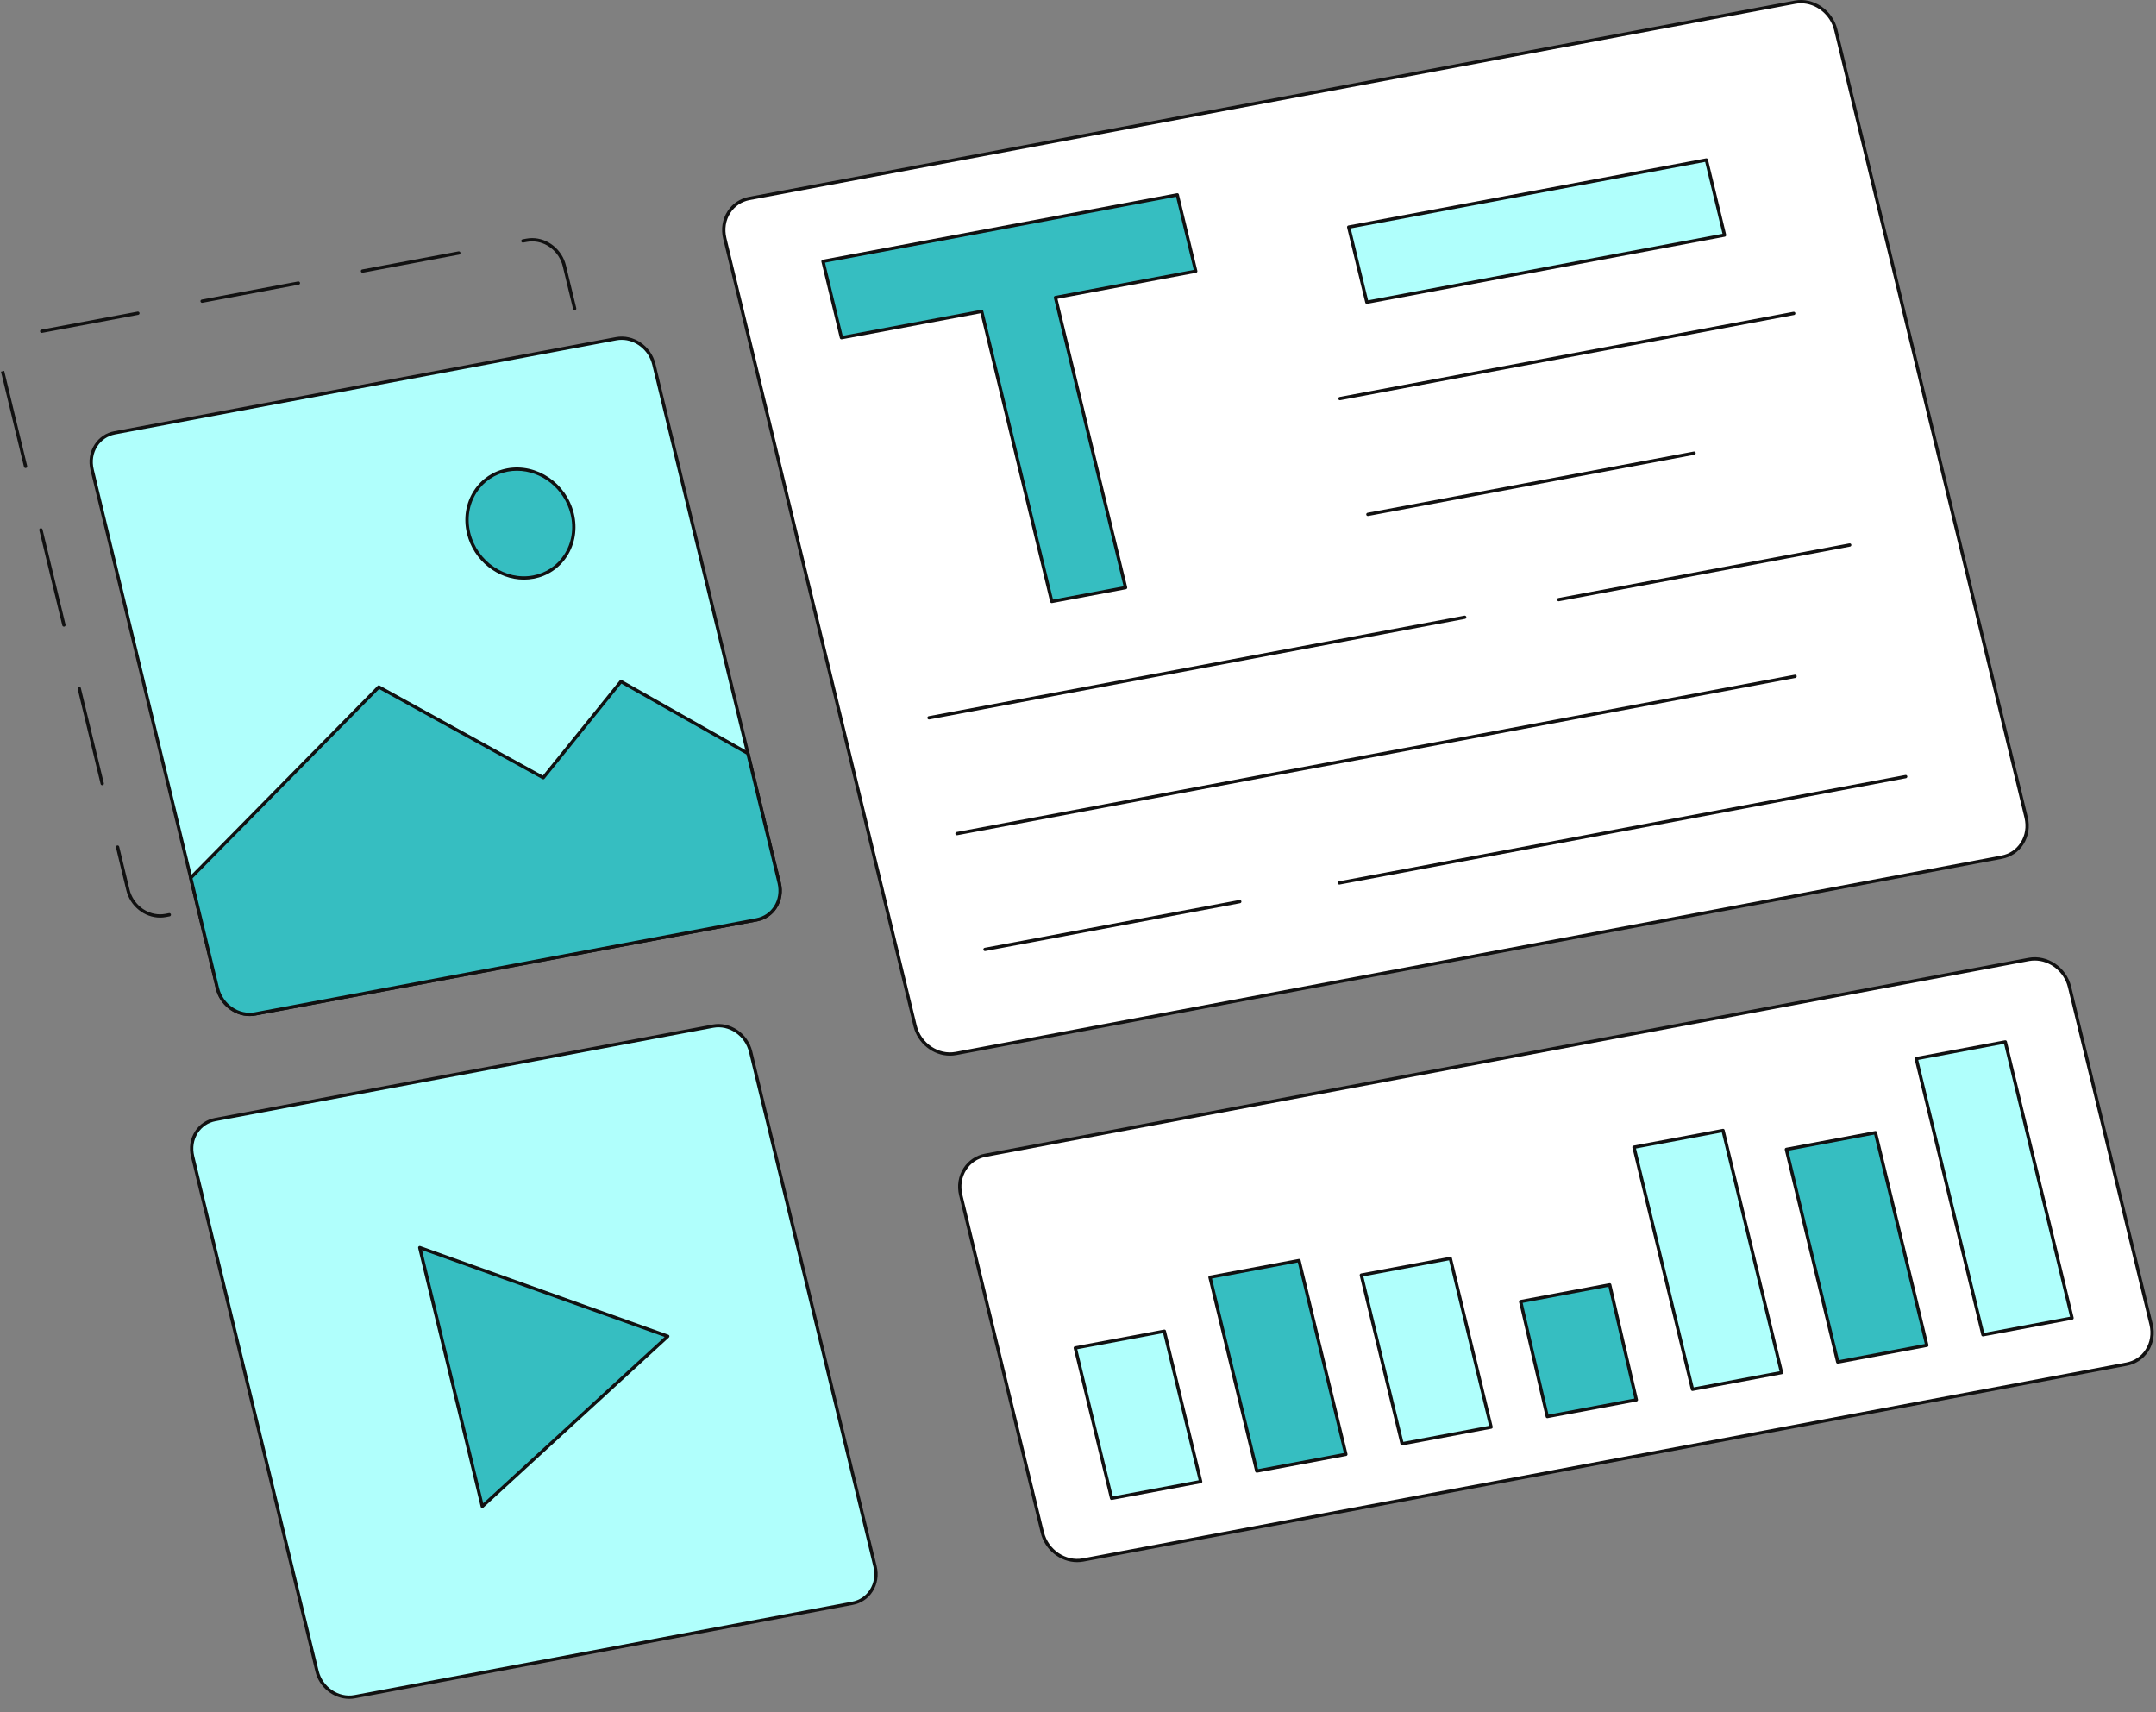
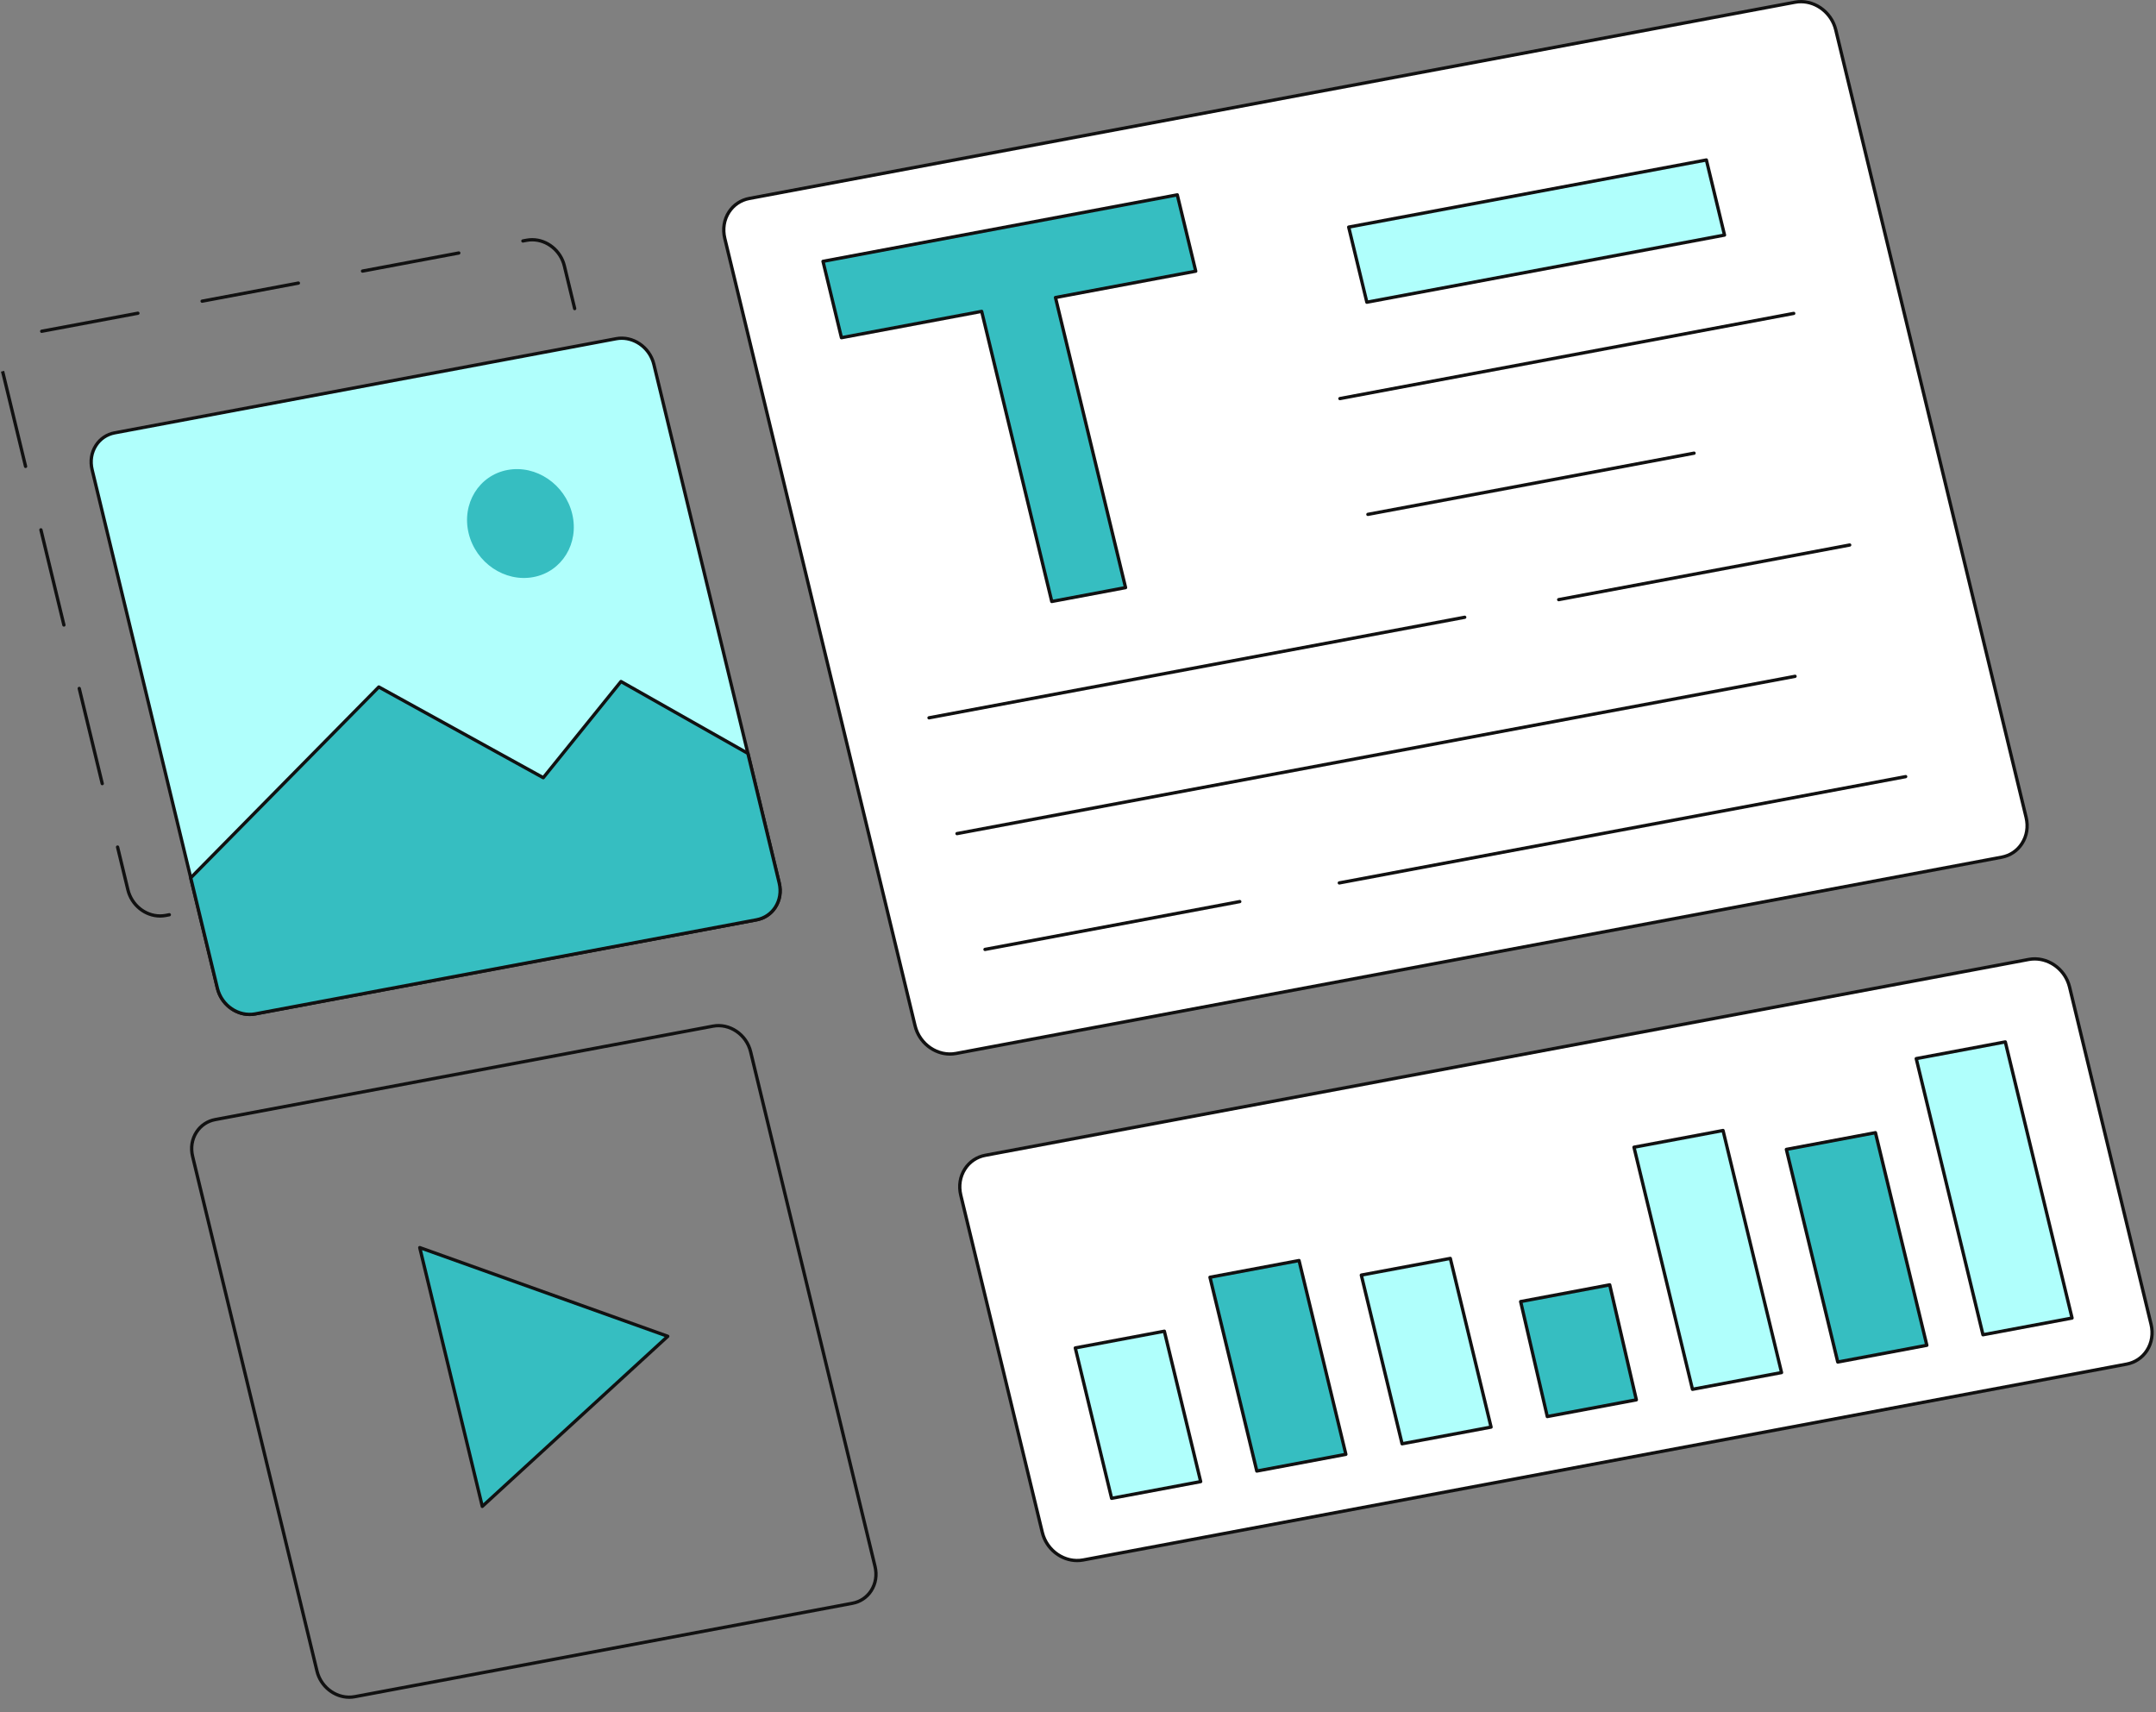
<svg xmlns="http://www.w3.org/2000/svg" width="68" height="54" viewBox="0 0 68 54" fill="none">
  <rect x="0" y="0" width="68" height="54" fill="#808080" stroke="none" />
  <g clip-path="url(#clip0_7447_445)">
    <path d="M63.904 25.778L57.9 0.941C57.758 0.353 57.182 -0.037 56.613 0.07L23.633 6.259C23.063 6.366 22.718 6.929 22.86 7.518L28.863 32.355C29.005 32.941 29.581 33.331 30.15 33.224L63.131 27.034C63.7 26.927 64.045 26.365 63.904 25.778Z" fill="white" />
    <path d="M29.961 33.293C29.436 33.293 28.944 32.911 28.812 32.367L22.809 7.53C22.735 7.222 22.784 6.913 22.948 6.659C23.102 6.421 23.342 6.261 23.622 6.208L56.603 0.019C57.198 -0.093 57.802 0.316 57.95 0.929L63.954 25.766C64.028 26.073 63.978 26.381 63.815 26.634C63.66 26.872 63.421 27.033 63.14 27.085L30.159 33.275C30.094 33.287 30.027 33.293 29.961 33.293ZM56.802 0.104C56.742 0.104 56.682 0.109 56.622 0.121L23.642 6.31C23.389 6.358 23.174 6.502 23.035 6.716C22.887 6.945 22.843 7.226 22.91 7.505L28.913 32.342C29.049 32.902 29.599 33.274 30.14 33.173L63.121 26.983C63.373 26.936 63.589 26.792 63.727 26.577C63.876 26.349 63.92 26.069 63.853 25.791V25.791L57.849 0.954C57.729 0.455 57.28 0.104 56.802 0.104Z" fill="#111111" />
    <path d="M37.133 6.145L32.708 6.975L30.38 7.412L25.958 8.242L26.54 10.65L30.962 9.82L33.174 18.969L35.502 18.532L33.29 9.383L37.715 8.553L37.133 6.145Z" fill="#36BEC1" />
    <path d="M33.173 19.021C33.161 19.021 33.15 19.017 33.141 19.01C33.132 19.003 33.125 18.993 33.122 18.981L30.923 9.88L26.549 10.701C26.536 10.703 26.522 10.701 26.511 10.693C26.5 10.686 26.492 10.675 26.489 10.662L25.907 8.254C25.905 8.247 25.905 8.24 25.906 8.233C25.907 8.226 25.91 8.22 25.914 8.214C25.917 8.208 25.922 8.203 25.928 8.199C25.934 8.195 25.941 8.192 25.948 8.191L37.122 6.094C37.136 6.091 37.149 6.094 37.16 6.101C37.171 6.109 37.179 6.12 37.182 6.133L37.764 8.54C37.766 8.547 37.766 8.554 37.765 8.561C37.764 8.568 37.761 8.575 37.758 8.581C37.754 8.587 37.749 8.592 37.743 8.596C37.737 8.599 37.73 8.602 37.724 8.603L33.353 9.424L35.551 18.52C35.553 18.527 35.553 18.534 35.552 18.541C35.551 18.548 35.548 18.554 35.544 18.56C35.541 18.566 35.536 18.571 35.53 18.575C35.524 18.579 35.517 18.582 35.51 18.583L33.182 19.02C33.179 19.021 33.176 19.021 33.173 19.021ZM30.962 9.768C30.973 9.768 30.984 9.772 30.994 9.779C31.003 9.786 31.009 9.796 31.012 9.808L33.212 18.909L35.437 18.491L33.239 9.395C33.237 9.388 33.237 9.381 33.238 9.374C33.239 9.367 33.242 9.361 33.246 9.355C33.249 9.349 33.255 9.344 33.26 9.34C33.266 9.336 33.273 9.333 33.28 9.332L37.651 8.512L37.093 6.205L26.02 8.283L26.578 10.59L30.952 9.769C30.955 9.768 30.958 9.768 30.962 9.768Z" fill="#111111" />
    <path d="M53.819 5.045L42.538 7.162L43.111 9.531L54.392 7.414L53.819 5.045Z" fill="#B0FFFC" />
    <path d="M43.11 9.583C43.098 9.583 43.087 9.579 43.078 9.572C43.069 9.565 43.062 9.555 43.06 9.543L42.487 7.174C42.485 7.167 42.485 7.16 42.486 7.153C42.487 7.146 42.49 7.14 42.494 7.134C42.498 7.128 42.503 7.123 42.508 7.119C42.514 7.115 42.521 7.112 42.528 7.111L53.809 4.994C53.822 4.991 53.836 4.994 53.847 5.001C53.858 5.008 53.866 5.019 53.869 5.032L54.442 7.402C54.444 7.409 54.444 7.416 54.443 7.423C54.441 7.43 54.439 7.436 54.435 7.442C54.431 7.448 54.426 7.453 54.42 7.457C54.414 7.461 54.408 7.464 54.401 7.465L43.12 9.582C43.117 9.583 43.113 9.583 43.11 9.583ZM42.601 7.203L43.149 9.471L54.328 7.373L53.78 5.105L42.601 7.203ZM42.26 12.622C42.247 12.622 42.235 12.617 42.225 12.608C42.216 12.6 42.21 12.588 42.209 12.575C42.207 12.562 42.211 12.549 42.219 12.539C42.227 12.529 42.238 12.522 42.251 12.519L56.563 9.833C56.57 9.832 56.577 9.832 56.584 9.833C56.59 9.834 56.597 9.837 56.603 9.841C56.609 9.844 56.614 9.849 56.617 9.855C56.621 9.861 56.624 9.867 56.625 9.874C56.626 9.881 56.626 9.888 56.625 9.895C56.623 9.902 56.62 9.908 56.617 9.914C56.612 9.919 56.608 9.924 56.602 9.928C56.596 9.932 56.589 9.934 56.582 9.935L42.27 12.621C42.267 12.622 42.263 12.622 42.26 12.622ZM43.143 16.274C43.13 16.274 43.117 16.269 43.108 16.261C43.098 16.252 43.093 16.24 43.091 16.227C43.09 16.214 43.094 16.201 43.102 16.191C43.109 16.181 43.12 16.174 43.133 16.171L53.419 14.241C53.426 14.239 53.433 14.239 53.44 14.241C53.447 14.242 53.453 14.245 53.459 14.248C53.465 14.252 53.47 14.257 53.474 14.263C53.477 14.269 53.48 14.275 53.481 14.282C53.483 14.289 53.483 14.296 53.481 14.303C53.48 14.309 53.477 14.316 53.473 14.322C53.469 14.327 53.464 14.332 53.458 14.336C53.452 14.339 53.445 14.342 53.439 14.343L43.152 16.273C43.149 16.274 43.146 16.274 43.143 16.274ZM49.16 18.963C49.148 18.962 49.135 18.958 49.126 18.949C49.116 18.94 49.11 18.928 49.109 18.916C49.108 18.903 49.111 18.89 49.119 18.88C49.127 18.869 49.138 18.862 49.151 18.86L58.329 17.137C58.335 17.136 58.342 17.136 58.349 17.137C58.356 17.138 58.362 17.141 58.368 17.145C58.374 17.149 58.379 17.154 58.383 17.159C58.387 17.165 58.389 17.172 58.391 17.178C58.392 17.185 58.392 17.192 58.39 17.199C58.389 17.206 58.386 17.212 58.382 17.218C58.378 17.224 58.373 17.228 58.367 17.232C58.361 17.236 58.355 17.238 58.348 17.239L49.17 18.962C49.167 18.962 49.164 18.963 49.16 18.963ZM29.301 22.69C29.288 22.69 29.275 22.685 29.266 22.676C29.256 22.667 29.25 22.655 29.249 22.643C29.248 22.63 29.252 22.617 29.259 22.607C29.267 22.596 29.279 22.589 29.291 22.587L46.187 19.416C46.193 19.415 46.2 19.414 46.207 19.416C46.214 19.417 46.22 19.42 46.226 19.424C46.232 19.427 46.237 19.432 46.241 19.438C46.245 19.444 46.247 19.45 46.248 19.457C46.25 19.464 46.25 19.471 46.248 19.478C46.247 19.485 46.244 19.491 46.24 19.497C46.236 19.502 46.231 19.507 46.225 19.511C46.219 19.515 46.212 19.517 46.206 19.518L29.31 22.689C29.307 22.689 29.304 22.69 29.301 22.69ZM30.183 26.342C30.171 26.342 30.158 26.337 30.149 26.328C30.139 26.32 30.133 26.308 30.132 26.295C30.131 26.282 30.134 26.269 30.142 26.259C30.15 26.248 30.161 26.241 30.174 26.239L56.608 21.278C56.621 21.276 56.635 21.279 56.646 21.287C56.657 21.295 56.665 21.306 56.667 21.32C56.67 21.333 56.667 21.347 56.659 21.358C56.652 21.369 56.64 21.377 56.627 21.38L30.193 26.341C30.19 26.342 30.187 26.342 30.183 26.342ZM42.241 27.897C42.228 27.897 42.216 27.892 42.206 27.883C42.197 27.874 42.191 27.862 42.19 27.85C42.188 27.837 42.192 27.824 42.2 27.814C42.208 27.803 42.219 27.796 42.231 27.794L60.094 24.442C60.101 24.44 60.108 24.44 60.115 24.441C60.121 24.442 60.128 24.445 60.134 24.449C60.139 24.453 60.144 24.458 60.148 24.464C60.152 24.469 60.155 24.476 60.156 24.483C60.157 24.489 60.157 24.497 60.156 24.503C60.154 24.51 60.151 24.516 60.147 24.522C60.143 24.528 60.138 24.533 60.133 24.536C60.127 24.54 60.12 24.542 60.113 24.544L42.251 27.896C42.248 27.896 42.244 27.897 42.241 27.897ZM31.066 29.994C31.053 29.994 31.041 29.989 31.031 29.98C31.022 29.972 31.016 29.96 31.015 29.947C31.014 29.934 31.017 29.921 31.025 29.911C31.033 29.901 31.044 29.893 31.057 29.891L39.091 28.383C39.098 28.382 39.105 28.382 39.112 28.383C39.119 28.384 39.125 28.387 39.131 28.391C39.137 28.395 39.142 28.399 39.145 28.405C39.149 28.411 39.152 28.418 39.153 28.424C39.154 28.431 39.154 28.438 39.153 28.445C39.151 28.452 39.149 28.458 39.145 28.464C39.141 28.469 39.136 28.474 39.13 28.478C39.124 28.482 39.117 28.484 39.11 28.485L31.076 29.993C31.073 29.994 31.069 29.994 31.066 29.994Z" fill="#111111" />
    <path d="M67.844 41.766L65.273 31.128C65.132 30.541 64.556 30.151 63.987 30.258L31.075 36.435C30.506 36.542 30.161 37.105 30.302 37.691L32.873 48.329C33.015 48.915 33.591 49.305 34.16 49.198L67.071 43.022C67.641 42.915 67.986 42.352 67.844 41.766Z" fill="white" />
    <path d="M33.972 49.267C33.447 49.267 32.955 48.885 32.824 48.341L30.252 37.703C30.178 37.397 30.228 37.089 30.391 36.836C30.546 36.597 30.785 36.437 31.066 36.384L63.977 30.207C64.572 30.096 65.176 30.503 65.324 31.116L67.895 41.753C67.969 42.06 67.92 42.368 67.757 42.621C67.602 42.859 67.362 43.02 67.082 43.072L34.17 49.249C34.105 49.261 34.039 49.267 33.972 49.267ZM64.176 30.293C64.117 30.293 64.057 30.298 63.997 30.309L31.085 36.486C30.833 36.533 30.617 36.678 30.479 36.892C30.331 37.121 30.286 37.4 30.353 37.679L32.925 48.316C33.06 48.876 33.61 49.248 34.151 49.147L67.062 42.97C67.315 42.923 67.531 42.779 67.669 42.564C67.817 42.336 67.862 42.056 67.794 41.778L65.223 31.14C65.103 30.642 64.655 30.293 64.176 30.293Z" fill="#111111" />
    <path d="M36.722 41.983L33.913 42.51L35.059 47.253L37.869 46.726L36.722 41.983Z" fill="#B0FFFC" />
    <path d="M35.06 47.305C35.049 47.305 35.038 47.301 35.028 47.294C35.019 47.287 35.013 47.276 35.01 47.265L33.864 42.522C33.862 42.515 33.862 42.508 33.863 42.501C33.864 42.494 33.867 42.488 33.871 42.482C33.874 42.476 33.879 42.471 33.885 42.467C33.891 42.463 33.898 42.46 33.905 42.459L36.714 41.932C36.727 41.929 36.741 41.932 36.752 41.939C36.763 41.946 36.771 41.958 36.774 41.971L37.92 46.714C37.922 46.72 37.922 46.727 37.921 46.734C37.92 46.741 37.917 46.748 37.913 46.754C37.91 46.76 37.905 46.765 37.899 46.769C37.893 46.773 37.886 46.775 37.88 46.777L35.07 47.304C35.067 47.305 35.064 47.305 35.06 47.305ZM33.977 42.551L35.099 47.193L37.806 46.685L36.684 42.043L33.977 42.551Z" fill="#111111" />
    <path d="M40.971 39.754L38.162 40.281L39.639 46.393L42.449 45.866L40.971 39.754Z" fill="#36BEC1" />
    <path d="M39.64 46.445C39.628 46.445 39.617 46.441 39.608 46.434C39.598 46.427 39.592 46.417 39.589 46.406L38.112 40.293C38.11 40.286 38.11 40.279 38.111 40.272C38.112 40.266 38.115 40.259 38.119 40.253C38.123 40.247 38.127 40.242 38.133 40.238C38.139 40.234 38.146 40.231 38.153 40.23L40.962 39.703C40.975 39.7 40.989 39.703 41 39.71C41.011 39.718 41.019 39.729 41.022 39.742L42.499 45.854C42.501 45.861 42.501 45.868 42.5 45.875C42.499 45.882 42.496 45.888 42.492 45.894C42.489 45.9 42.484 45.905 42.478 45.909C42.472 45.913 42.465 45.916 42.459 45.917L39.649 46.444C39.646 46.445 39.643 46.445 39.64 46.445ZM38.226 40.322L39.679 46.333L42.386 45.825L40.933 39.814L38.226 40.322Z" fill="#111111" />
    <path d="M45.743 39.687L42.935 40.213L44.221 45.533L47.028 45.007L45.743 39.687Z" fill="#B0FFFC" />
    <path d="M44.221 45.586C44.21 45.586 44.199 45.581 44.19 45.574C44.18 45.567 44.174 45.557 44.171 45.546L42.885 40.226C42.884 40.219 42.883 40.212 42.885 40.205C42.886 40.198 42.888 40.191 42.892 40.185C42.896 40.179 42.901 40.174 42.907 40.17C42.913 40.166 42.919 40.164 42.926 40.162L45.733 39.636C45.746 39.633 45.76 39.636 45.771 39.643C45.782 39.65 45.79 39.661 45.793 39.674L47.079 44.995C47.081 45.001 47.081 45.008 47.08 45.015C47.079 45.022 47.076 45.029 47.072 45.035C47.068 45.041 47.063 45.046 47.058 45.05C47.052 45.054 47.045 45.056 47.038 45.058L44.231 45.584C44.228 45.585 44.225 45.586 44.221 45.586ZM42.999 40.254L44.261 45.473L46.965 44.966L45.704 39.747L42.999 40.254Z" fill="#111111" />
    <path d="M50.77 40.52L47.961 41.048L48.801 44.674L51.61 44.147L50.77 40.52Z" fill="#36BEC1" />
    <path d="M48.801 44.726C48.789 44.726 48.778 44.722 48.769 44.715C48.76 44.708 48.753 44.697 48.751 44.686L47.91 41.059C47.909 41.053 47.909 41.045 47.91 41.039C47.911 41.032 47.914 41.025 47.918 41.019C47.921 41.013 47.926 41.008 47.932 41.004C47.938 41.001 47.945 40.998 47.952 40.997L50.761 40.469C50.774 40.467 50.788 40.47 50.799 40.477C50.81 40.484 50.818 40.496 50.821 40.509L51.661 44.135C51.663 44.142 51.663 44.149 51.662 44.156C51.66 44.163 51.658 44.169 51.654 44.175C51.65 44.181 51.645 44.186 51.639 44.19C51.633 44.194 51.627 44.197 51.62 44.198L48.811 44.725C48.807 44.726 48.804 44.726 48.801 44.726ZM48.024 41.089L48.84 44.614L51.547 44.106L50.731 40.581L48.024 41.089Z" fill="#111111" />
    <path d="M54.344 35.653L51.535 36.18L53.38 43.815L56.19 43.287L54.344 35.653Z" fill="#B0FFFC" />
    <path d="M53.38 43.867C53.369 43.867 53.358 43.863 53.348 43.855C53.339 43.848 53.333 43.838 53.33 43.827L51.485 36.192C51.483 36.185 51.483 36.178 51.484 36.172C51.485 36.164 51.488 36.158 51.492 36.152C51.496 36.146 51.501 36.141 51.506 36.137C51.512 36.133 51.519 36.13 51.526 36.129L54.335 35.602C54.348 35.599 54.362 35.602 54.373 35.609C54.384 35.617 54.392 35.628 54.395 35.641L56.24 43.275C56.242 43.282 56.242 43.289 56.241 43.296C56.24 43.303 56.237 43.31 56.233 43.316C56.23 43.322 56.225 43.327 56.219 43.331C56.213 43.334 56.206 43.337 56.2 43.338L53.39 43.866C53.387 43.866 53.384 43.867 53.38 43.867ZM51.599 36.221L53.419 43.755L56.127 43.246L54.306 35.713L51.599 36.221Z" fill="#111111" />
    <path d="M59.151 35.722L56.342 36.249L57.963 42.955L60.772 42.427L59.151 35.722Z" fill="#36BEC1" />
    <path d="M57.963 43.007C57.951 43.007 57.94 43.003 57.931 42.995C57.922 42.988 57.915 42.978 57.912 42.967L56.291 36.261C56.29 36.254 56.29 36.247 56.291 36.24C56.292 36.233 56.294 36.227 56.298 36.221C56.302 36.215 56.307 36.21 56.313 36.206C56.319 36.202 56.325 36.199 56.332 36.198L59.142 35.671C59.155 35.668 59.168 35.671 59.18 35.678C59.191 35.685 59.199 35.696 59.202 35.709L60.823 42.415C60.824 42.422 60.825 42.429 60.823 42.436C60.822 42.443 60.82 42.45 60.816 42.456C60.812 42.462 60.807 42.467 60.801 42.471C60.795 42.474 60.789 42.477 60.782 42.478L57.972 43.006C57.969 43.006 57.966 43.007 57.963 43.007ZM56.405 36.29L58.002 42.895L60.709 42.386L59.112 35.782L56.405 36.29Z" fill="#111111" />
    <path d="M63.246 32.859L60.437 33.386L62.541 42.095L65.351 41.568L63.246 32.859Z" fill="#B0FFFC" />
    <path d="M62.543 42.147C62.531 42.147 62.52 42.143 62.511 42.136C62.501 42.129 62.495 42.119 62.492 42.108L60.387 33.398C60.386 33.392 60.385 33.385 60.386 33.377C60.388 33.371 60.39 33.364 60.394 33.358C60.398 33.352 60.403 33.347 60.409 33.343C60.415 33.339 60.421 33.337 60.428 33.335L63.237 32.808C63.251 32.806 63.264 32.808 63.275 32.815C63.286 32.823 63.294 32.834 63.298 32.847L65.403 41.556C65.404 41.563 65.404 41.57 65.403 41.577C65.402 41.584 65.4 41.59 65.396 41.596C65.392 41.602 65.387 41.607 65.381 41.611C65.375 41.615 65.369 41.618 65.362 41.619L62.552 42.146C62.549 42.147 62.546 42.147 62.543 42.147ZM60.501 33.427L62.582 42.035L65.289 41.527L63.208 32.919L60.501 33.427Z" fill="#111111" />
-     <path d="M22.486 32.362L6.789 35.308C6.262 35.407 5.943 35.927 6.075 36.472L9.998 52.705C10.129 53.248 10.662 53.608 11.188 53.509L26.885 50.563C27.41 50.465 27.729 49.944 27.598 49.402L23.674 33.169C23.543 32.624 23.01 32.263 22.486 32.362Z" fill="#B0FFFC" />
    <path d="M11.014 53.577C10.527 53.577 10.07 53.222 9.948 52.717L6.025 36.484C5.955 36.198 6.001 35.911 6.153 35.676C6.297 35.454 6.519 35.306 6.78 35.257L22.477 32.311C23.028 32.207 23.588 32.587 23.725 33.156L27.649 49.39C27.718 49.675 27.672 49.961 27.52 50.196C27.377 50.417 27.155 50.566 26.895 50.614L11.198 53.56C11.138 53.572 11.076 53.577 11.014 53.577ZM22.496 32.413L6.799 35.359C6.567 35.402 6.368 35.535 6.241 35.732C6.104 35.943 6.063 36.202 6.126 36.459L10.049 52.693C10.174 53.208 10.681 53.552 11.179 53.458L26.876 50.512C27.108 50.469 27.305 50.336 27.433 50.139C27.569 49.928 27.61 49.671 27.548 49.414L23.624 33.181C23.5 32.664 22.993 32.319 22.496 32.413Z" fill="#111111" />
    <path d="M13.238 39.346L15.211 47.508L21.061 42.143L13.238 39.346Z" fill="#36BEC1" />
    <path d="M15.211 47.56C15.2 47.56 15.188 47.556 15.179 47.549C15.17 47.541 15.163 47.532 15.161 47.52L13.188 39.358C13.186 39.349 13.186 39.339 13.189 39.33C13.191 39.322 13.197 39.313 13.204 39.307C13.211 39.301 13.219 39.297 13.228 39.295C13.238 39.293 13.247 39.294 13.256 39.297L21.079 42.094C21.087 42.097 21.095 42.102 21.101 42.109C21.107 42.115 21.111 42.124 21.112 42.132C21.114 42.141 21.114 42.15 21.111 42.159C21.108 42.167 21.103 42.175 21.097 42.181L15.246 47.546C15.237 47.555 15.224 47.56 15.211 47.56ZM13.312 39.427L15.241 47.41L20.963 42.163L13.312 39.427ZM5.049 28.939C4.553 28.939 4.105 28.576 3.984 28.076L3.658 26.727C3.655 26.713 3.657 26.699 3.664 26.687C3.671 26.675 3.683 26.667 3.696 26.664C3.71 26.661 3.724 26.663 3.736 26.67C3.747 26.677 3.756 26.689 3.759 26.702L4.085 28.052C4.195 28.506 4.6 28.835 5.049 28.835C5.104 28.835 5.16 28.83 5.214 28.82L5.33 28.798C5.336 28.797 5.343 28.797 5.35 28.798C5.357 28.799 5.364 28.802 5.369 28.806C5.375 28.81 5.38 28.814 5.384 28.82C5.388 28.826 5.39 28.833 5.392 28.839C5.393 28.846 5.393 28.853 5.391 28.86C5.39 28.867 5.387 28.873 5.383 28.879C5.379 28.884 5.374 28.889 5.368 28.893C5.362 28.897 5.356 28.899 5.349 28.9L5.233 28.922C5.172 28.933 5.111 28.939 5.049 28.939ZM7.363 28.521C7.35 28.521 7.338 28.516 7.328 28.508C7.319 28.499 7.313 28.487 7.312 28.474C7.31 28.461 7.314 28.449 7.322 28.438C7.329 28.428 7.341 28.421 7.353 28.418L10.389 27.849C10.402 27.847 10.416 27.85 10.427 27.858C10.438 27.865 10.446 27.877 10.448 27.89C10.451 27.904 10.448 27.918 10.441 27.929C10.433 27.94 10.421 27.948 10.408 27.951L7.373 28.52C7.369 28.521 7.366 28.521 7.363 28.521ZM12.422 27.572C12.409 27.572 12.397 27.567 12.387 27.558C12.378 27.549 12.372 27.538 12.371 27.525C12.37 27.512 12.373 27.499 12.381 27.489C12.389 27.478 12.4 27.471 12.413 27.469L15.448 26.899C15.455 26.898 15.462 26.898 15.469 26.899C15.476 26.9 15.482 26.903 15.488 26.907C15.494 26.91 15.499 26.916 15.503 26.921C15.507 26.927 15.509 26.933 15.51 26.94C15.512 26.947 15.512 26.954 15.51 26.961C15.509 26.968 15.506 26.974 15.502 26.98C15.498 26.985 15.493 26.99 15.487 26.994C15.481 26.998 15.475 27 15.468 27.001L12.432 27.571C12.429 27.572 12.426 27.572 12.422 27.572ZM17.482 26.622C17.469 26.622 17.456 26.617 17.447 26.609C17.438 26.6 17.431 26.588 17.43 26.575C17.429 26.562 17.433 26.549 17.441 26.539C17.448 26.529 17.46 26.522 17.472 26.519L20.508 25.95C20.515 25.948 20.522 25.948 20.529 25.949C20.535 25.951 20.542 25.953 20.548 25.957C20.553 25.961 20.558 25.966 20.562 25.972C20.566 25.977 20.569 25.984 20.57 25.991C20.571 25.998 20.571 26.005 20.57 26.011C20.568 26.018 20.565 26.025 20.561 26.03C20.557 26.036 20.552 26.041 20.546 26.044C20.541 26.048 20.534 26.051 20.527 26.052L17.491 26.621C17.488 26.622 17.485 26.622 17.482 26.622ZM3.225 24.765C3.201 24.765 3.18 24.749 3.174 24.726L2.449 21.724C2.446 21.711 2.448 21.697 2.455 21.685C2.462 21.673 2.474 21.665 2.487 21.661C2.501 21.658 2.515 21.66 2.527 21.668C2.538 21.675 2.547 21.686 2.55 21.7L3.275 24.701C3.277 24.709 3.277 24.717 3.276 24.724C3.274 24.732 3.271 24.739 3.266 24.745C3.261 24.752 3.255 24.757 3.248 24.76C3.241 24.764 3.233 24.765 3.225 24.765ZM21.753 24.742L21.702 24.753L20.977 21.75C20.973 21.736 20.975 21.722 20.983 21.71C20.99 21.699 21.001 21.69 21.015 21.687C21.028 21.684 21.042 21.686 21.054 21.693C21.066 21.7 21.074 21.712 21.077 21.725L21.803 24.727L21.753 24.742ZM20.543 19.789C20.52 19.789 20.499 19.773 20.493 19.749L19.767 16.747C19.764 16.734 19.766 16.72 19.774 16.708C19.781 16.696 19.792 16.688 19.806 16.685C19.819 16.681 19.833 16.684 19.845 16.691C19.857 16.698 19.865 16.71 19.868 16.723L20.594 19.724C20.596 19.732 20.596 19.74 20.594 19.748C20.593 19.755 20.589 19.763 20.584 19.769C20.579 19.775 20.573 19.78 20.566 19.783C20.559 19.787 20.551 19.789 20.543 19.789ZM2.016 19.763C1.992 19.763 1.971 19.747 1.965 19.723L1.24 16.722C1.237 16.708 1.239 16.694 1.246 16.683C1.253 16.671 1.265 16.662 1.278 16.659C1.292 16.656 1.306 16.658 1.317 16.665C1.329 16.672 1.338 16.684 1.341 16.697L2.066 19.699C2.068 19.706 2.068 19.714 2.067 19.722C2.065 19.73 2.062 19.737 2.057 19.743C2.052 19.749 2.046 19.754 2.039 19.758C2.031 19.761 2.024 19.763 2.016 19.763ZM19.334 14.786C19.311 14.786 19.29 14.77 19.284 14.746L18.558 11.745C18.555 11.732 18.557 11.717 18.564 11.706C18.572 11.694 18.583 11.686 18.597 11.682C18.61 11.679 18.624 11.681 18.636 11.688C18.648 11.696 18.656 11.707 18.659 11.721L19.385 14.722C19.387 14.73 19.387 14.738 19.385 14.745C19.383 14.753 19.38 14.76 19.375 14.766C19.37 14.773 19.364 14.778 19.357 14.781C19.35 14.784 19.342 14.786 19.334 14.786ZM0.807 14.761C0.783 14.761 0.762 14.745 0.756 14.721L0.031 11.721L0.132 11.696L0.081 11.707L0.132 11.696L0.857 14.697C0.859 14.704 0.859 14.712 0.858 14.72C0.856 14.727 0.852 14.735 0.848 14.741C0.843 14.747 0.837 14.752 0.829 14.755C0.822 14.759 0.815 14.761 0.807 14.761ZM1.315 10.499C1.302 10.499 1.29 10.495 1.28 10.486C1.271 10.477 1.265 10.465 1.264 10.452C1.262 10.44 1.266 10.427 1.274 10.416C1.281 10.406 1.293 10.399 1.305 10.396L4.341 9.827C4.354 9.825 4.368 9.828 4.379 9.836C4.39 9.843 4.398 9.855 4.4 9.868C4.403 9.882 4.4 9.896 4.393 9.907C4.385 9.918 4.373 9.926 4.36 9.929L1.325 10.498C1.321 10.499 1.318 10.499 1.315 10.499ZM18.125 9.784C18.102 9.784 18.081 9.768 18.075 9.744L17.749 8.396C17.639 7.942 17.234 7.613 16.785 7.613C16.73 7.613 16.674 7.618 16.62 7.628L16.503 7.65C16.496 7.651 16.489 7.652 16.482 7.65C16.475 7.649 16.469 7.646 16.463 7.642C16.457 7.639 16.452 7.634 16.448 7.628C16.445 7.622 16.442 7.616 16.441 7.609C16.439 7.602 16.44 7.595 16.441 7.588C16.443 7.581 16.445 7.575 16.449 7.569C16.453 7.564 16.458 7.559 16.464 7.555C16.47 7.552 16.477 7.549 16.484 7.548L16.601 7.526C16.662 7.515 16.723 7.509 16.785 7.509C17.281 7.509 17.729 7.872 17.85 8.372L18.176 9.72C18.177 9.727 18.178 9.735 18.176 9.743C18.174 9.751 18.171 9.758 18.166 9.764C18.161 9.77 18.155 9.775 18.148 9.779C18.141 9.782 18.133 9.784 18.125 9.784ZM6.374 9.55C6.361 9.55 6.349 9.545 6.34 9.536C6.33 9.528 6.324 9.516 6.323 9.503C6.322 9.49 6.325 9.477 6.333 9.467C6.341 9.457 6.352 9.449 6.365 9.447L9.4 8.877C9.407 8.876 9.414 8.876 9.421 8.877C9.428 8.878 9.434 8.881 9.44 8.885C9.446 8.889 9.451 8.894 9.455 8.899C9.458 8.905 9.461 8.912 9.462 8.918C9.464 8.925 9.464 8.932 9.462 8.939C9.461 8.946 9.458 8.952 9.454 8.958C9.45 8.964 9.445 8.968 9.439 8.972C9.433 8.976 9.426 8.978 9.42 8.979L6.384 9.549C6.381 9.55 6.378 9.55 6.374 9.55ZM11.434 8.6C11.421 8.6 11.408 8.596 11.399 8.587C11.389 8.578 11.383 8.566 11.382 8.553C11.381 8.54 11.385 8.528 11.393 8.517C11.4 8.507 11.412 8.5 11.424 8.498L14.46 7.928C14.467 7.926 14.474 7.926 14.48 7.928C14.487 7.929 14.494 7.931 14.499 7.935C14.505 7.939 14.51 7.944 14.514 7.95C14.518 7.956 14.521 7.962 14.522 7.969C14.523 7.976 14.523 7.983 14.521 7.99C14.52 7.996 14.517 8.003 14.513 8.008C14.509 8.014 14.504 8.019 14.498 8.023C14.492 8.026 14.486 8.029 14.479 8.03L11.443 8.6C11.44 8.6 11.437 8.6 11.434 8.6Z" fill="#111111" />
    <path d="M24.575 27.844L20.622 11.489C20.491 10.944 19.958 10.584 19.434 10.682L3.617 13.65C3.092 13.749 2.773 14.269 2.905 14.814L6.858 31.169C6.989 31.714 7.522 32.075 8.046 31.976L23.863 29.008C24.387 28.909 24.707 28.389 24.575 27.844Z" fill="#B0FFFC" />
    <path d="M7.874 32.044C7.387 32.044 6.93 31.688 6.808 31.182L2.855 14.826C2.786 14.54 2.831 14.253 2.984 14.018C3.127 13.797 3.348 13.648 3.608 13.6L19.425 10.631C19.975 10.528 20.535 10.907 20.673 11.477L24.626 27.832C24.695 28.118 24.65 28.405 24.497 28.641C24.355 28.862 24.133 29.01 23.873 29.059L8.056 32.027C7.996 32.038 7.935 32.044 7.874 32.044ZM19.608 10.718C19.554 10.718 19.499 10.723 19.444 10.733L3.627 13.701C3.396 13.745 3.198 13.877 3.071 14.074C2.934 14.285 2.893 14.544 2.956 14.802L6.909 31.157C7.034 31.674 7.54 32.018 8.037 31.925L23.854 28.957C24.085 28.913 24.283 28.781 24.41 28.584C24.547 28.373 24.588 28.114 24.525 27.856L20.572 11.501C20.461 11.041 20.048 10.718 19.608 10.718Z" fill="#111111" />
    <path d="M11.948 21.666L6.017 27.685L6.859 31.169C6.99 31.714 7.523 32.074 8.047 31.976L23.864 29.008C24.389 28.909 24.708 28.389 24.576 27.844L23.589 23.76L19.586 21.493L17.135 24.526L11.948 21.666Z" fill="#36BEC1" />
    <path d="M7.873 32.044C7.386 32.044 6.93 31.688 6.808 31.181L5.965 27.697C5.961 27.68 5.966 27.661 5.979 27.648L11.911 21.629C11.927 21.613 11.952 21.609 11.973 21.62L17.122 24.46L19.545 21.461C19.553 21.451 19.564 21.445 19.576 21.442C19.588 21.44 19.601 21.442 19.611 21.448L23.614 23.715C23.62 23.718 23.625 23.723 23.63 23.729C23.634 23.734 23.637 23.741 23.639 23.748L24.626 27.832C24.695 28.118 24.649 28.405 24.497 28.641C24.354 28.861 24.132 29.01 23.873 29.059L8.056 32.027C7.995 32.039 7.934 32.044 7.873 32.044ZM6.073 27.701L6.908 31.157C7.033 31.674 7.54 32.018 8.037 31.925L23.854 28.957C24.085 28.913 24.282 28.781 24.41 28.584C24.547 28.373 24.587 28.114 24.525 27.856L23.543 23.794L19.598 21.56L17.175 24.559C17.167 24.569 17.157 24.575 17.145 24.578C17.133 24.58 17.12 24.578 17.109 24.572L11.957 21.73L6.073 27.701Z" fill="#111111" />
    <path d="M16.006 14.822C15.105 14.991 14.556 15.886 14.781 16.818C15.006 17.75 15.921 18.369 16.823 18.2C17.724 18.031 18.273 17.137 18.047 16.205C17.822 15.273 16.907 14.653 16.006 14.822Z" fill="#36BEC1" />
-     <path d="M16.524 18.28C15.704 18.28 14.936 17.681 14.73 16.83C14.614 16.351 14.691 15.869 14.947 15.474C15.188 15.102 15.56 14.853 15.996 14.771C16.923 14.597 17.866 15.235 18.098 16.192C18.213 16.672 18.137 17.153 17.881 17.548C17.641 17.92 17.268 18.169 16.832 18.251C16.73 18.27 16.627 18.28 16.524 18.28ZM16.305 14.846C16.209 14.846 16.112 14.855 16.015 14.873C15.607 14.95 15.259 15.183 15.034 15.53C14.794 15.901 14.722 16.354 14.831 16.805C15.05 17.71 15.939 18.313 16.813 18.149C17.221 18.073 17.569 17.839 17.794 17.492C18.034 17.121 18.106 16.668 17.997 16.217C17.802 15.412 17.078 14.846 16.305 14.846Z" fill="#111111" />
  </g>
  <defs>
    <clipPath id="clip0_7447_445">
      <rect width="67.929" height="53.578" fill="white" />
    </clipPath>
  </defs>
</svg>